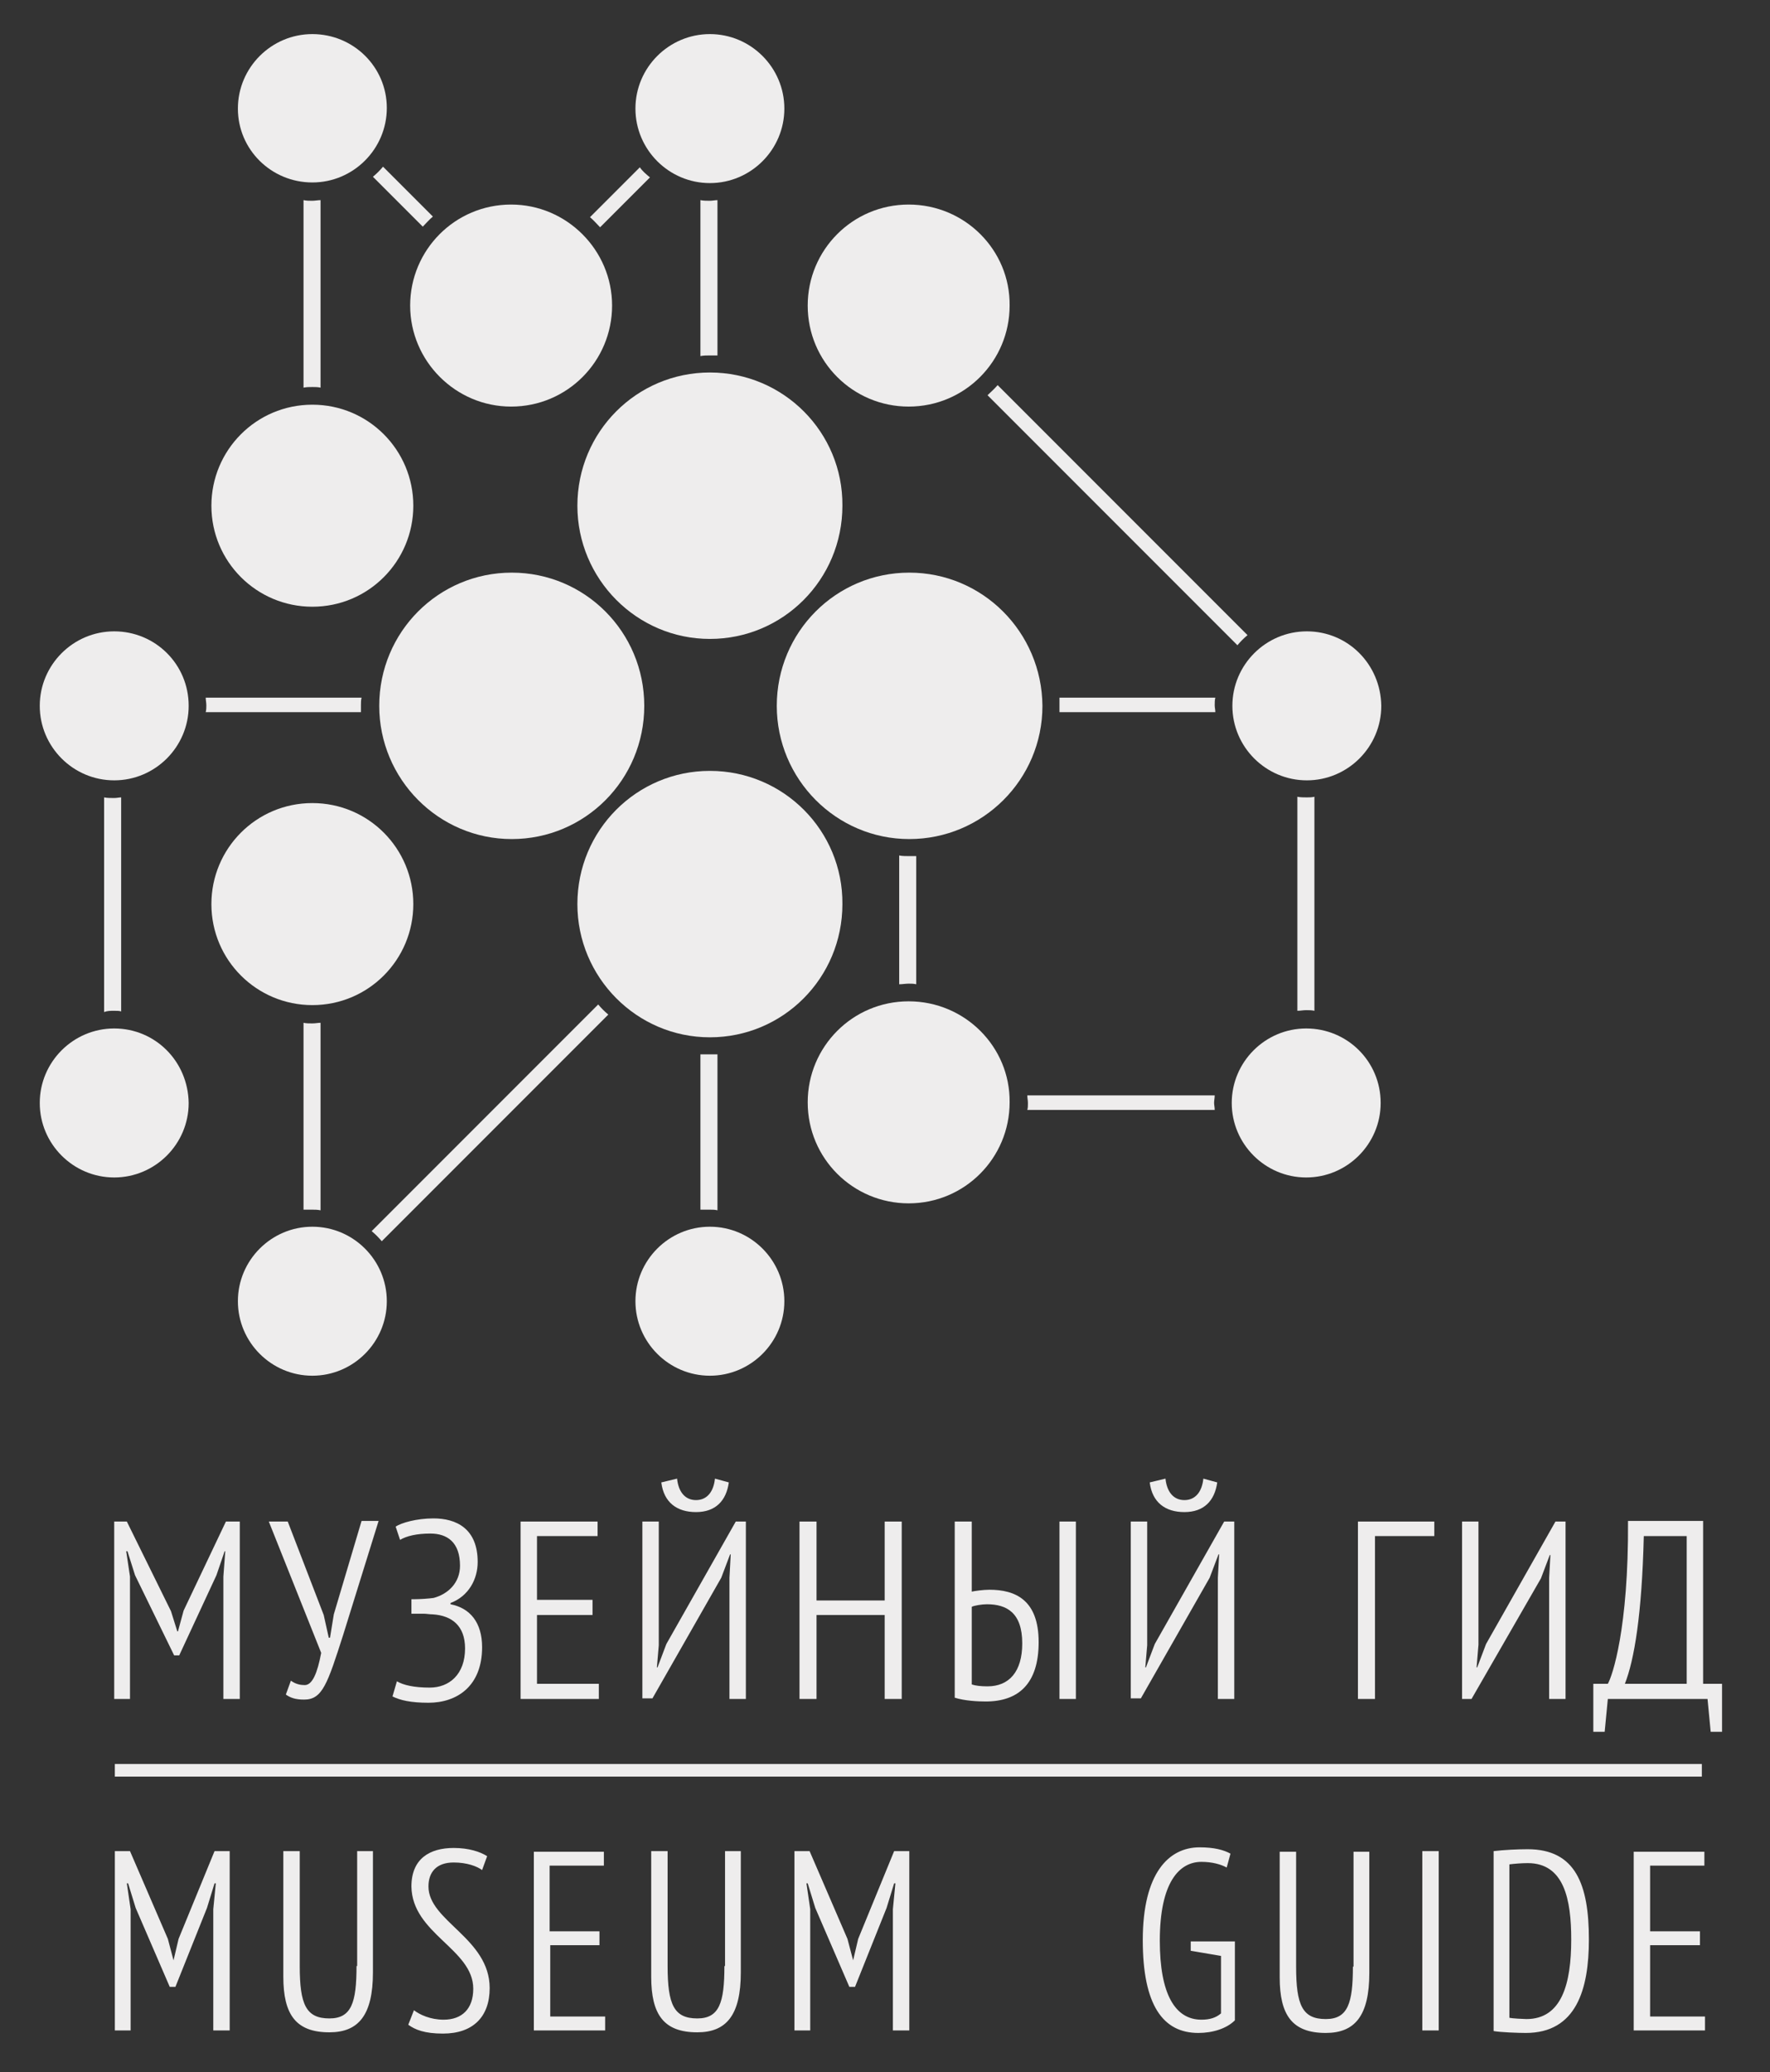
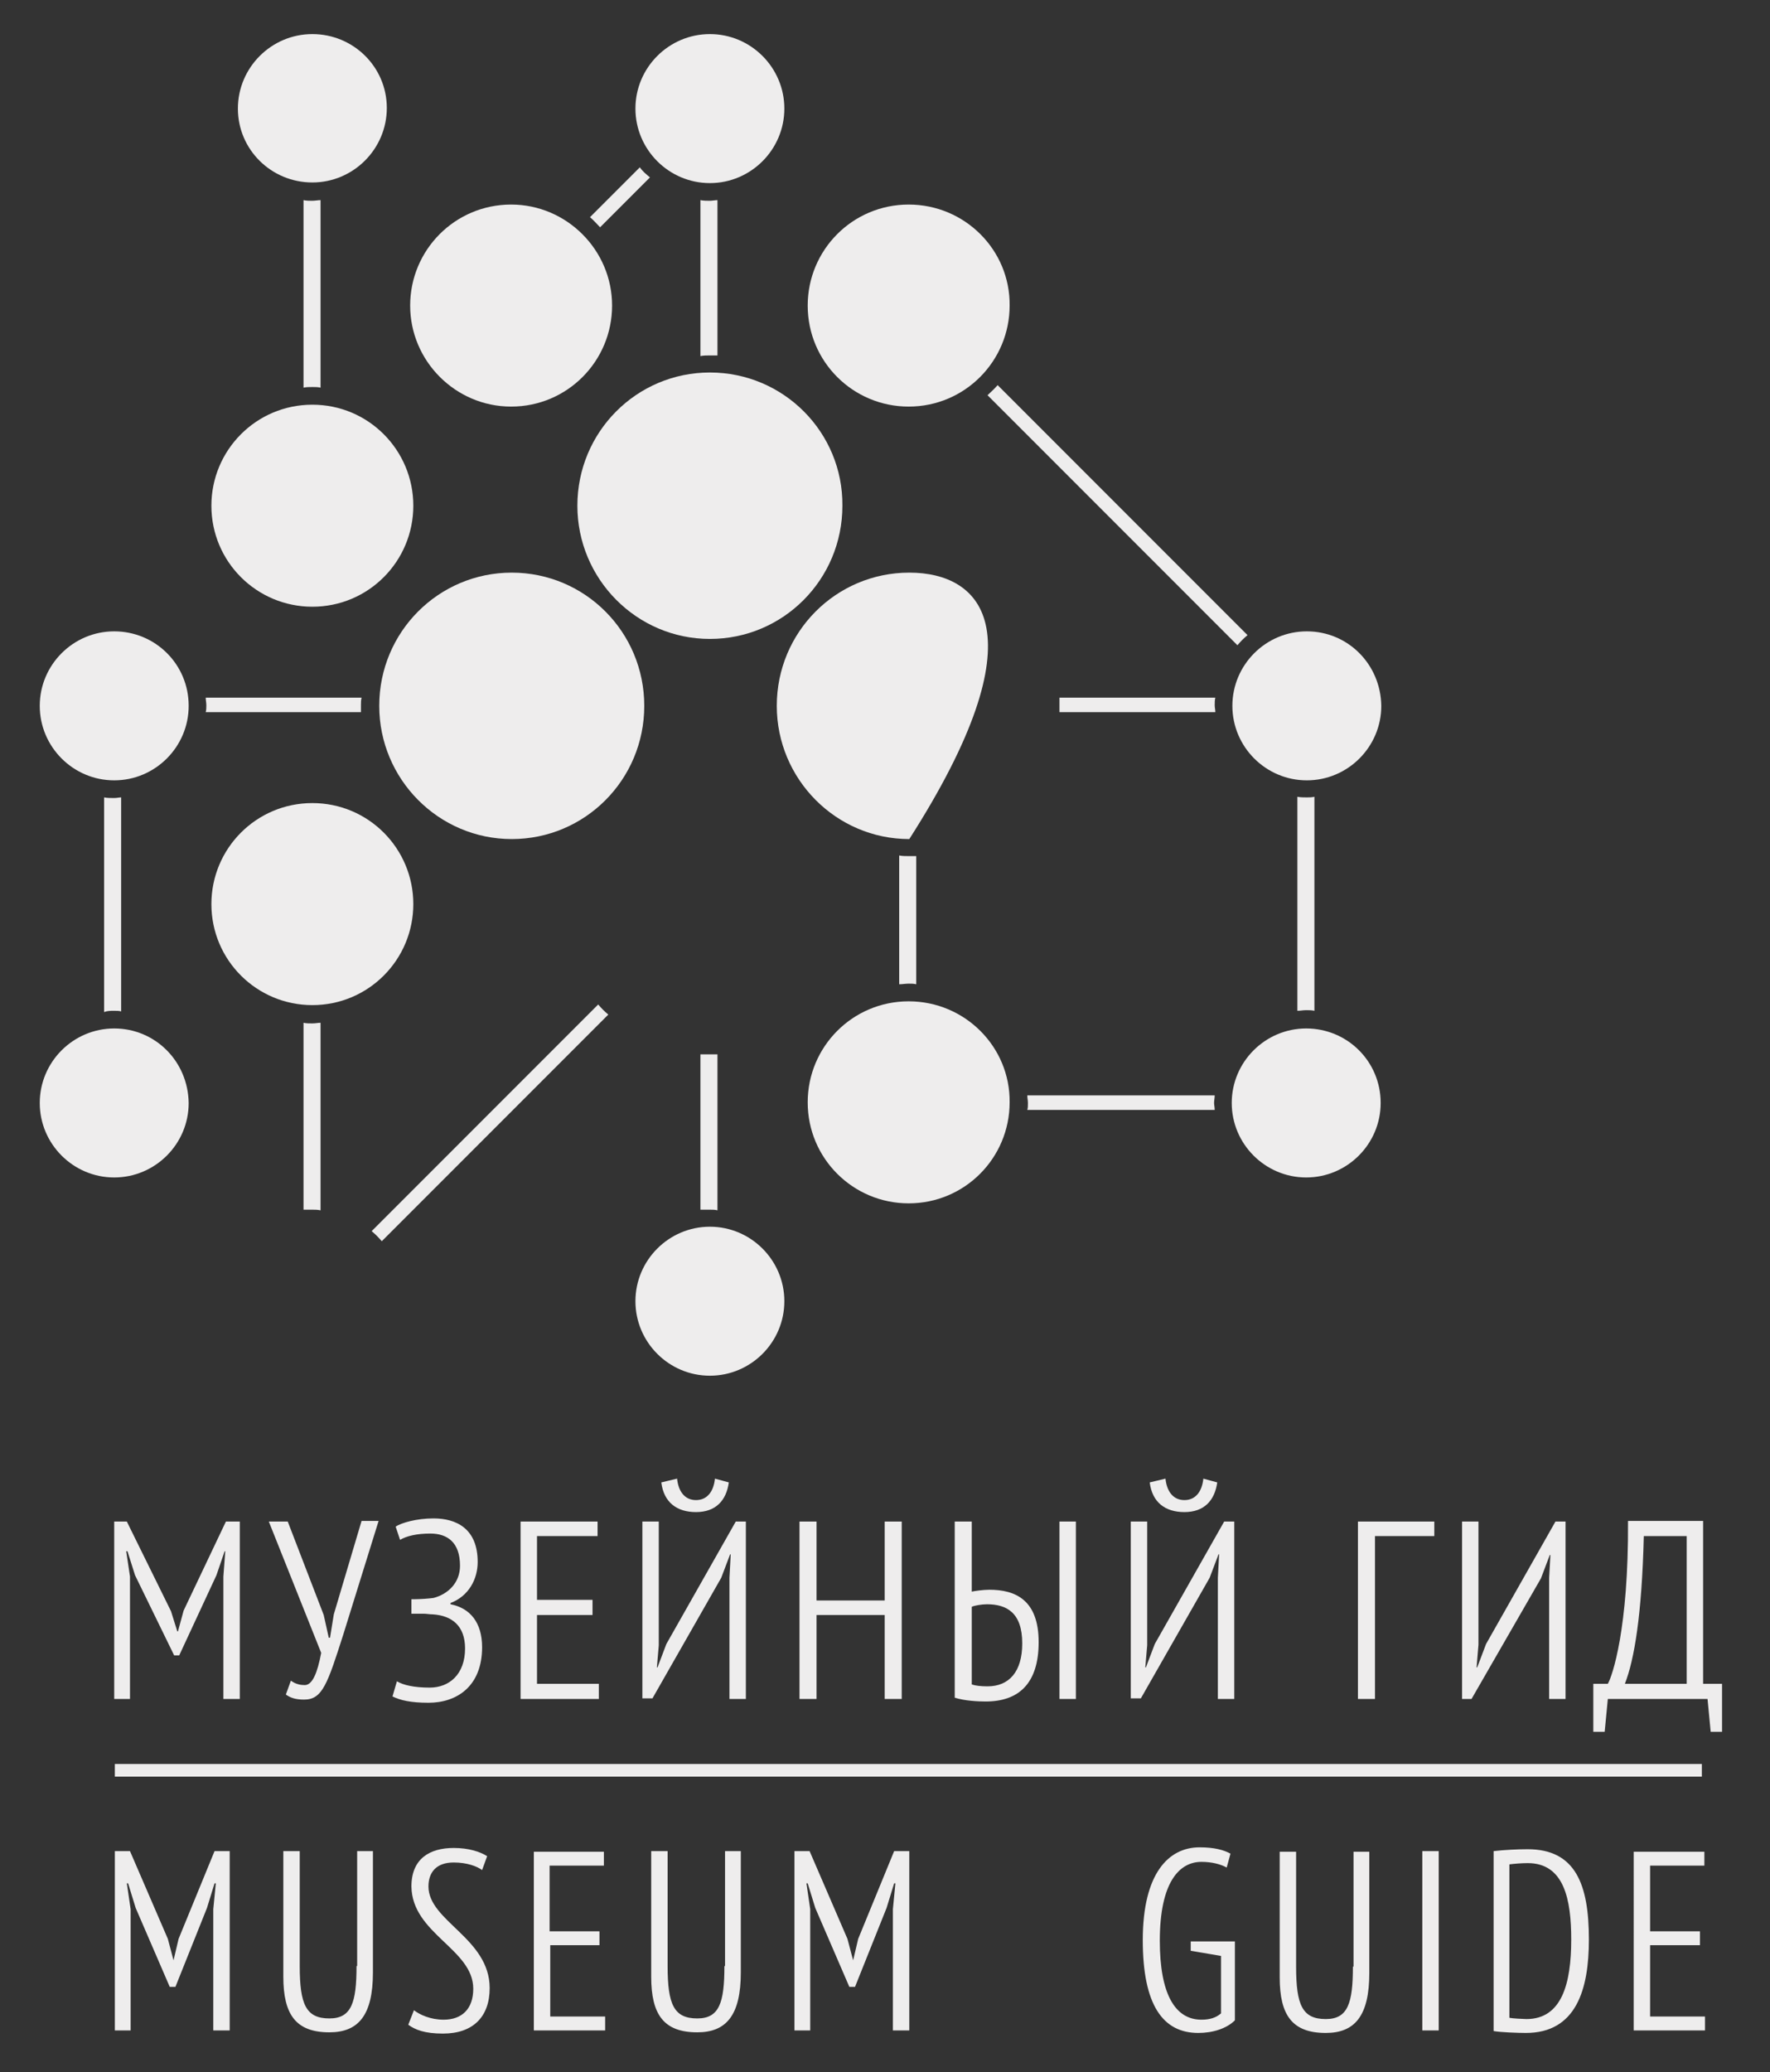
<svg xmlns="http://www.w3.org/2000/svg" id="Layer_1" x="0px" y="0px" viewBox="0 0 280.5 328.2" style="enable-background:new 0 0 280.5 328.2;" xml:space="preserve">
  <rect x="0" y="0" width="280.5" height="328.2" fill="#333333" stroke="none" />
  <style type="text/css"> .st0{fill:#EEEDED;} </style>
  <g>
    <g>
      <path class="st0" d="M49.5,5.4c-6.5,0-11.8,5.3-11.8,11.8S43,28.9,49.5,28.9c6.5,0,11.8-5.3,11.8-11.8S56,5.4,49.5,5.4z" />
      <path class="st0" d="M112.5,5.4c-6.5,0-11.8,5.3-11.8,11.8s5.3,11.8,11.8,11.8c6.5,0,11.8-5.3,11.8-11.8S119,5.4,112.5,5.4z" />
      <path class="st0" d="M49.5,64.1c-8.9,0-16,7.2-16,16c0,8.9,7.2,16,16,16c8.9,0,16-7.2,16-16C65.5,71.3,58.4,64.1,49.5,64.1z" />
      <path class="st0" d="M81,32.4c-8.9,0-16,7.2-16,16s7.2,16,16,16c8.9,0,16-7.2,16-16S89.8,32.4,81,32.4z" />
      <path class="st0" d="M112.5,59c-11.6,0-21,9.4-21,21.1c0,11.6,9.4,21.1,21,21.1s21-9.4,21-21.1C133.6,68.5,124.2,59,112.5,59z" />
      <path class="st0" d="M207.1,100c-6.5,0-11.8,5.3-11.8,11.8c0,6.5,5.3,11.8,11.8,11.8c6.5,0,11.8-5.3,11.8-11.8 C218.8,105.2,213.6,100,207.1,100z" />
      <path class="st0" d="M207,162.9c-6.5,0-11.8,5.3-11.8,11.8c0,6.5,5.3,11.8,11.8,11.8c6.5,0,11.8-5.3,11.8-11.8 C218.8,168.1,213.5,162.9,207,162.9z" />
      <path class="st0" d="M112.5,194.3c-6.5,0-11.8,5.3-11.8,11.8c0,6.5,5.3,11.8,11.8,11.8c6.5,0,11.8-5.3,11.8-11.8 C124.3,199.6,119,194.3,112.5,194.3z" />
-       <path class="st0" d="M49.5,194.3c-6.5,0-11.8,5.3-11.8,11.8c0,6.5,5.3,11.8,11.8,11.8c6.5,0,11.8-5.3,11.8-11.8 C61.3,199.6,56,194.3,49.5,194.3z" />
      <path class="st0" d="M18.1,162.9c-6.5,0-11.8,5.3-11.8,11.8c0,6.5,5.3,11.8,11.8,11.8c6.5,0,11.8-5.3,11.8-11.8 C29.8,168.1,24.6,162.9,18.1,162.9z" />
      <path class="st0" d="M18.1,100c-6.5,0-11.8,5.3-11.8,11.8c0,6.5,5.3,11.8,11.8,11.8c6.5,0,11.8-5.3,11.8-11.8 C29.9,105.2,24.6,100,18.1,100z" />
      <path class="st0" d="M144,32.4c-8.9,0-16,7.2-16,16c0,8.9,7.2,16,16,16c8.9,0,16-7.2,16-16C160.1,39.6,152.9,32.4,144,32.4z" />
      <path class="st0" d="M144,158.6c-8.9,0-16,7.2-16,16c0,8.9,7.2,16,16,16c8.9,0,16-7.2,16-16C160.1,165.8,152.9,158.6,144,158.6z" />
      <path class="st0" d="M49.5,127.2c-8.9,0-16,7.2-16,16c0,8.9,7.2,16,16,16c8.9,0,16-7.2,16-16C65.5,134.4,58.4,127.2,49.5,127.2z" />
      <path class="st0" d="M81.1,90.7c-11.6,0-21,9.4-21,21.1c0,11.6,9.4,21.1,21,21.1s21-9.4,21-21.1C102.1,100.1,92.7,90.7,81.1,90.7z " />
-       <path class="st0" d="M112.5,122.1c-11.6,0-21,9.4-21,21.1c0,11.6,9.4,21.1,21,21.1s21-9.4,21-21.1 C133.6,131.6,124.2,122.1,112.5,122.1z" />
-       <path class="st0" d="M144.1,90.7c-11.6,0-21,9.4-21,21.1c0,11.6,9.4,21.1,21,21.1c11.6,0,21.1-9.4,21.1-21.1 C165.1,100.1,155.7,90.7,144.1,90.7z" />
+       <path class="st0" d="M144.1,90.7c-11.6,0-21,9.4-21,21.1c0,11.6,9.4,21.1,21,21.1C165.1,100.1,155.7,90.7,144.1,90.7z" />
      <path class="st0" d="M49.5,61.3c0.4,0,0.9,0,1.3,0.1V31.7c-0.4,0-0.9,0.1-1.3,0.1c-0.5,0-0.9,0-1.4-0.1v29.7 C48.6,61.3,49,61.3,49.5,61.3z" />
-       <path class="st0" d="M68.6,34.3l-7.9-7.9c-0.5,0.6-1,1.1-1.6,1.6l7.9,7.9C67.5,35.4,68,34.8,68.6,34.3z" />
      <path class="st0" d="M101.4,26.5l-7.9,7.9c0.6,0.5,1.1,1.1,1.6,1.6l7.9-7.9C102.4,27.6,101.8,27.1,101.4,26.5z" />
      <path class="st0" d="M112.5,56.3c0.4,0,0.8,0,1.2,0V31.7c-0.4,0-0.8,0.1-1.2,0.1c-0.5,0-1,0-1.5-0.1v24.7 C111.5,56.3,112,56.3,112.5,56.3z" />
      <path class="st0" d="M197.7,100.6l-39.6-39.6c-0.5,0.6-1.1,1.1-1.6,1.6l39.6,39.6C196.6,101.6,197.1,101.1,197.7,100.6z" />
      <path class="st0" d="M112.5,191.6c0.4,0,0.8,0,1.2,0.1V167c-0.4,0-0.8,0-1.2,0c-0.5,0-1,0-1.5,0v24.6 C111.6,191.6,112,191.6,112.5,191.6z" />
      <path class="st0" d="M18.1,160.1c0.4,0,0.8,0,1.1,0.1v-33.9c-0.3,0-0.7,0.1-1.1,0.1c-0.6,0-1.1,0-1.6-0.1v34 C17,160.1,17.5,160.1,18.1,160.1z" />
      <path class="st0" d="M49.5,191.6c0.4,0,0.8,0,1.3,0.1V162c-0.4,0-0.8,0.1-1.3,0.1c-0.5,0-1,0-1.4-0.1v29.6 C48.6,191.6,49,191.6,49.5,191.6z" />
      <path class="st0" d="M57.3,110.5H32.6c0,0.4,0.1,0.8,0.1,1.2c0,0.4,0,0.7-0.1,1.1h24.6c0-0.4,0-0.7,0-1.1 C57.2,111.3,57.2,110.9,57.3,110.5z" />
      <path class="st0" d="M192.5,173.5h-29.7c0,0.4,0.1,0.8,0.1,1.2c0,0.4,0,0.8-0.1,1.1h29.7c0-0.4-0.1-0.8-0.1-1.1 C192.4,174.3,192.5,173.9,192.5,173.5z" />
      <path class="st0" d="M94.8,159.1L58.9,195c0.6,0.5,1.1,1,1.6,1.6l35.9-35.9C95.8,160.2,95.3,159.7,94.8,159.1z" />
      <path class="st0" d="M144.1,135.6c-0.5,0-1.1,0-1.6-0.1v20.4c0.5,0,1-0.1,1.5-0.1c0.4,0,0.8,0,1.2,0.1v-20.3 C144.8,135.6,144.5,135.6,144.1,135.6z" />
      <path class="st0" d="M192.6,112.8c0-0.4-0.1-0.7-0.1-1.1c0-0.4,0-0.8,0.1-1.2h-24.7c0,0.4,0,0.8,0,1.2c0,0.4,0,0.7,0,1.1H192.6z" />
      <path class="st0" d="M207.1,126.3c-0.5,0-1,0-1.5-0.1v33.9c0.5,0,0.9-0.1,1.4-0.1c0.4,0,0.9,0,1.3,0.1v-33.9 C207.9,126.3,207.5,126.3,207.1,126.3z" />
    </g>
    <g>
      <g>
        <polygon class="st0" points="35.4,249.7 35.7,245.7 35.6,245.7 34.3,249.5 28.4,262.2 27.6,262.2 21.4,249.5 20.2,245.7 20,245.7 20.6,249.7 20.6,269.1 18.1,269.1 18.1,241 20.1,241 27.1,255.2 28.1,258.4 28.2,258.4 29.1,255.1 35.8,241 38,241 38,269.1 35.4,269.1 " />
        <path class="st0" d="M51.3,255.8l0.8,3.6h0.2l0.6-3.7l4.4-14.8H60l-5.6,18c-2.5,7.8-3.3,10.3-6.2,10.3c-1.4,0-2.2-0.3-2.9-0.8 l0.8-2.2c0.8,0.6,1.6,0.7,2.2,0.7c1.2,0,2-1.9,2.6-5.1L42.6,241h3L51.3,255.8z" />
        <path class="st0" d="M65.2,255.5v-2.2h0.6c0.8,0,2.2-0.1,2.9-0.2c2.3-0.6,4.2-2.4,4.2-5.1c0-3.7-2-5.1-4.7-5.1 c-2.2,0-3.8,0.4-4.8,1l-0.7-2.1c0.9-0.6,3.3-1.3,6-1.3c3.6,0,7,1.6,7,6.9c0,2.7-1.4,5.4-4.3,6.5v0.2c3.1,0.6,5,2.9,5,6.8 c0,6.2-4,8.8-8.5,8.8c-2.8,0-4.5-0.4-5.7-1l0.7-2.4c1,0.6,2.7,1,5.2,1c3.1,0,5.6-2.1,5.6-6.2c0-3.6-2.1-5.2-5.1-5.4 c-0.5,0-1-0.1-1.4-0.1H65.2z" />
        <polygon class="st0" points="82.5,241 94.7,241 94.7,243.3 85.1,243.3 85.1,253.4 93.9,253.4 93.9,255.8 85.1,255.8 85.1,266.7 94.9,266.7 94.9,269.1 82.5,269.1 " />
        <path class="st0" d="M107.3,234.2c0.2,2,1.2,3.4,3,3.4c1.8,0,2.8-1.4,3-3.4l2.2,0.6c-0.4,2.9-2.1,4.7-5.2,4.7 c-3,0-5.1-1.5-5.5-4.7L107.3,234.2z M115.6,249.9l0.2-3.7h-0.1l-1.4,3.7l-10.9,19.1h-1.6V241h2.6v19.6l-0.3,3.5h0.1l1.4-3.7 l11-19.4h1.6v28.1h-2.6V249.9z" />
        <polygon class="st0" points="140.2,255.8 129.4,255.8 129.4,269.1 126.7,269.1 126.7,241 129.4,241 129.4,253.5 140.2,253.5 140.2,241 142.9,241 142.9,269.1 140.2,269.1 " />
        <path class="st0" d="M167.9,241h2.6v28.1h-2.6V241z M162,260.3c0-4.9-2.5-6.2-5.6-6.2c-0.8,0-2,0.2-2.4,0.4v12.3 c0.6,0.2,1.4,0.3,2.5,0.3C159.9,267.1,162,264.8,162,260.3 M151.4,241h2.6v11.1c0.4-0.1,1.8-0.3,2.8-0.3c4.1,0,7.8,1.6,7.8,8.3 c0,6.6-3.2,9.4-8.4,9.4c-1.2,0-3.3-0.1-4.9-0.6V241z" />
        <path class="st0" d="M184.7,234.2c0.2,2,1.2,3.4,3,3.4c1.8,0,2.8-1.4,3-3.4l2.2,0.6c-0.4,2.9-2.1,4.7-5.2,4.7 c-3,0-5.1-1.5-5.5-4.7L184.7,234.2z M193,249.9l0.2-3.7h-0.1l-1.4,3.7l-10.9,19.1h-1.6V241h2.6v19.6l-0.3,3.5h0.1l1.4-3.7 l11-19.4h1.6v28.1H193V249.9z" />
        <polygon class="st0" points="227.3,243.3 217.9,243.3 217.9,269.1 215.2,269.1 215.2,241 227.3,241 " />
        <polygon class="st0" points="245.5,249.9 245.7,246.3 245.6,246.3 244.2,250 233.2,269.1 231.7,269.1 231.7,241 234.3,241 234.3,260.5 234,264.1 234.1,264.1 235.5,260.4 246.5,241 248.1,241 248.1,269.1 245.5,269.1 " />
        <path class="st0" d="M267.3,266.7v-23.4h-6.8c-0.3,12.4-1.5,19.6-3,23.4H267.3z M272.9,274.3h-1.8l-0.5-5.2h-15.8l-0.5,5.2h-1.8 v-7.6h2.3c0.7-1.2,3.3-8.7,3.2-25.8h11.9v25.8h3V274.3z" />
      </g>
      <path class="st0" d="M258.9,321.6h11.3v-2.2h-8.7v-11.3h7.9v-2.2h-7.9v-10.4h8.6v-2.2h-11.2V321.6z M242.1,295.1 c5.8,0,6.9,5.8,6.9,12.1c0,7-1.5,12.6-7.1,12.6c-0.4,0-2.3-0.1-2.7-0.2v-24.3C239.9,295.2,241.2,295.1,242.1,295.1 M236.7,321.7 c1.1,0.2,3.9,0.3,5.1,0.3c8,0,10-6.9,10-14.8c0-8.7-2.1-14.3-9.7-14.3c-1.6,0-3.7,0.1-5.4,0.3V321.7z M225.4,321.6h2.6v-28.4h-2.6 V321.6z M214.4,311.5c0,5.8-0.8,8.3-4.3,8.3c-3.7,0-4.7-2.2-4.7-8.3v-18.2h-2.6v19.9c0,6,2,8.8,7.3,8.8c4.6,0,6.9-2.7,6.9-9.5 v-19.2h-2.5V311.5z M188.8,309l4.7,0.8v9.1c-0.8,0.7-1.8,1-3.1,1c-4.2,0-6.6-4.1-6.6-12.5c0-9.3,3.1-12.5,6.6-12.5 c1.7,0,3.1,0.4,4,0.9l0.6-2.2c-1.1-0.6-2.6-1-4.9-1c-4.9,0-9,4.1-9,14.7c0,10.3,3.2,14.7,8.8,14.7c2.3,0,4.5-0.7,5.8-2v-12.5h-7 V309z M141.5,321.6h2.6v-28.4h-2.4l-5.7,13.9l-0.8,3.4h0l-0.9-3.4l-6-13.9h-2.4v28.4h2.5v-19.2l-0.6-4.1h0.2l1.2,3.9l5.4,12.5h0.9 l5-12.5l1.2-3.9h0.2l-0.4,4.1V321.6z M114.8,311.4c0,5.8-0.8,8.3-4.3,8.3c-3.7,0-4.7-2.2-4.7-8.3v-18.2h-2.6v19.9 c0,6,2,8.8,7.3,8.8c4.6,0,6.9-2.7,6.9-9.5v-19.2h-2.5V311.4z M84.6,321.6h11.3v-2.2h-8.7v-11.3H95v-2.2h-7.9v-10.4h8.6v-2.2H84.6 V321.6z M75,315c0,3.2-1.8,4.9-4.7,4.9c-2.1,0-3.8-0.8-4.7-1.5l-0.9,2.3c1.1,0.8,2.6,1.4,5.5,1.4c4.8,0,7.4-2.7,7.4-7.2 c0-7.9-9.7-10.6-9.7-16.1c0-2.2,1.2-3.8,4-3.8c2.1,0,3.7,0.6,4.5,1.2l0.8-2.2c-1.1-0.7-2.9-1.3-5.3-1.3c-3.8,0-6.7,1.7-6.7,6.1 C65.3,306.3,75,308.7,75,315 M56.5,311.4c0,5.8-0.8,8.3-4.3,8.3c-3.7,0-4.7-2.2-4.7-8.3v-18.2h-2.6v19.9c0,6,2,8.8,7.3,8.8 c4.6,0,6.9-2.7,6.9-9.5v-19.2h-2.5V311.4z M33.8,321.6h2.6v-28.4H34l-5.7,13.9l-0.8,3.4h0l-0.9-3.4l-6-13.9h-2.4v28.4h2.5v-19.2 l-0.6-4.1h0.2l1.2,3.9l5.4,12.5h0.9l5-12.5l1.2-3.9h0.2l-0.4,4.1V321.6z" />
      <rect x="18.2" y="279.4" class="st0" width="251.5" height="2" />
    </g>
  </g>
</svg>